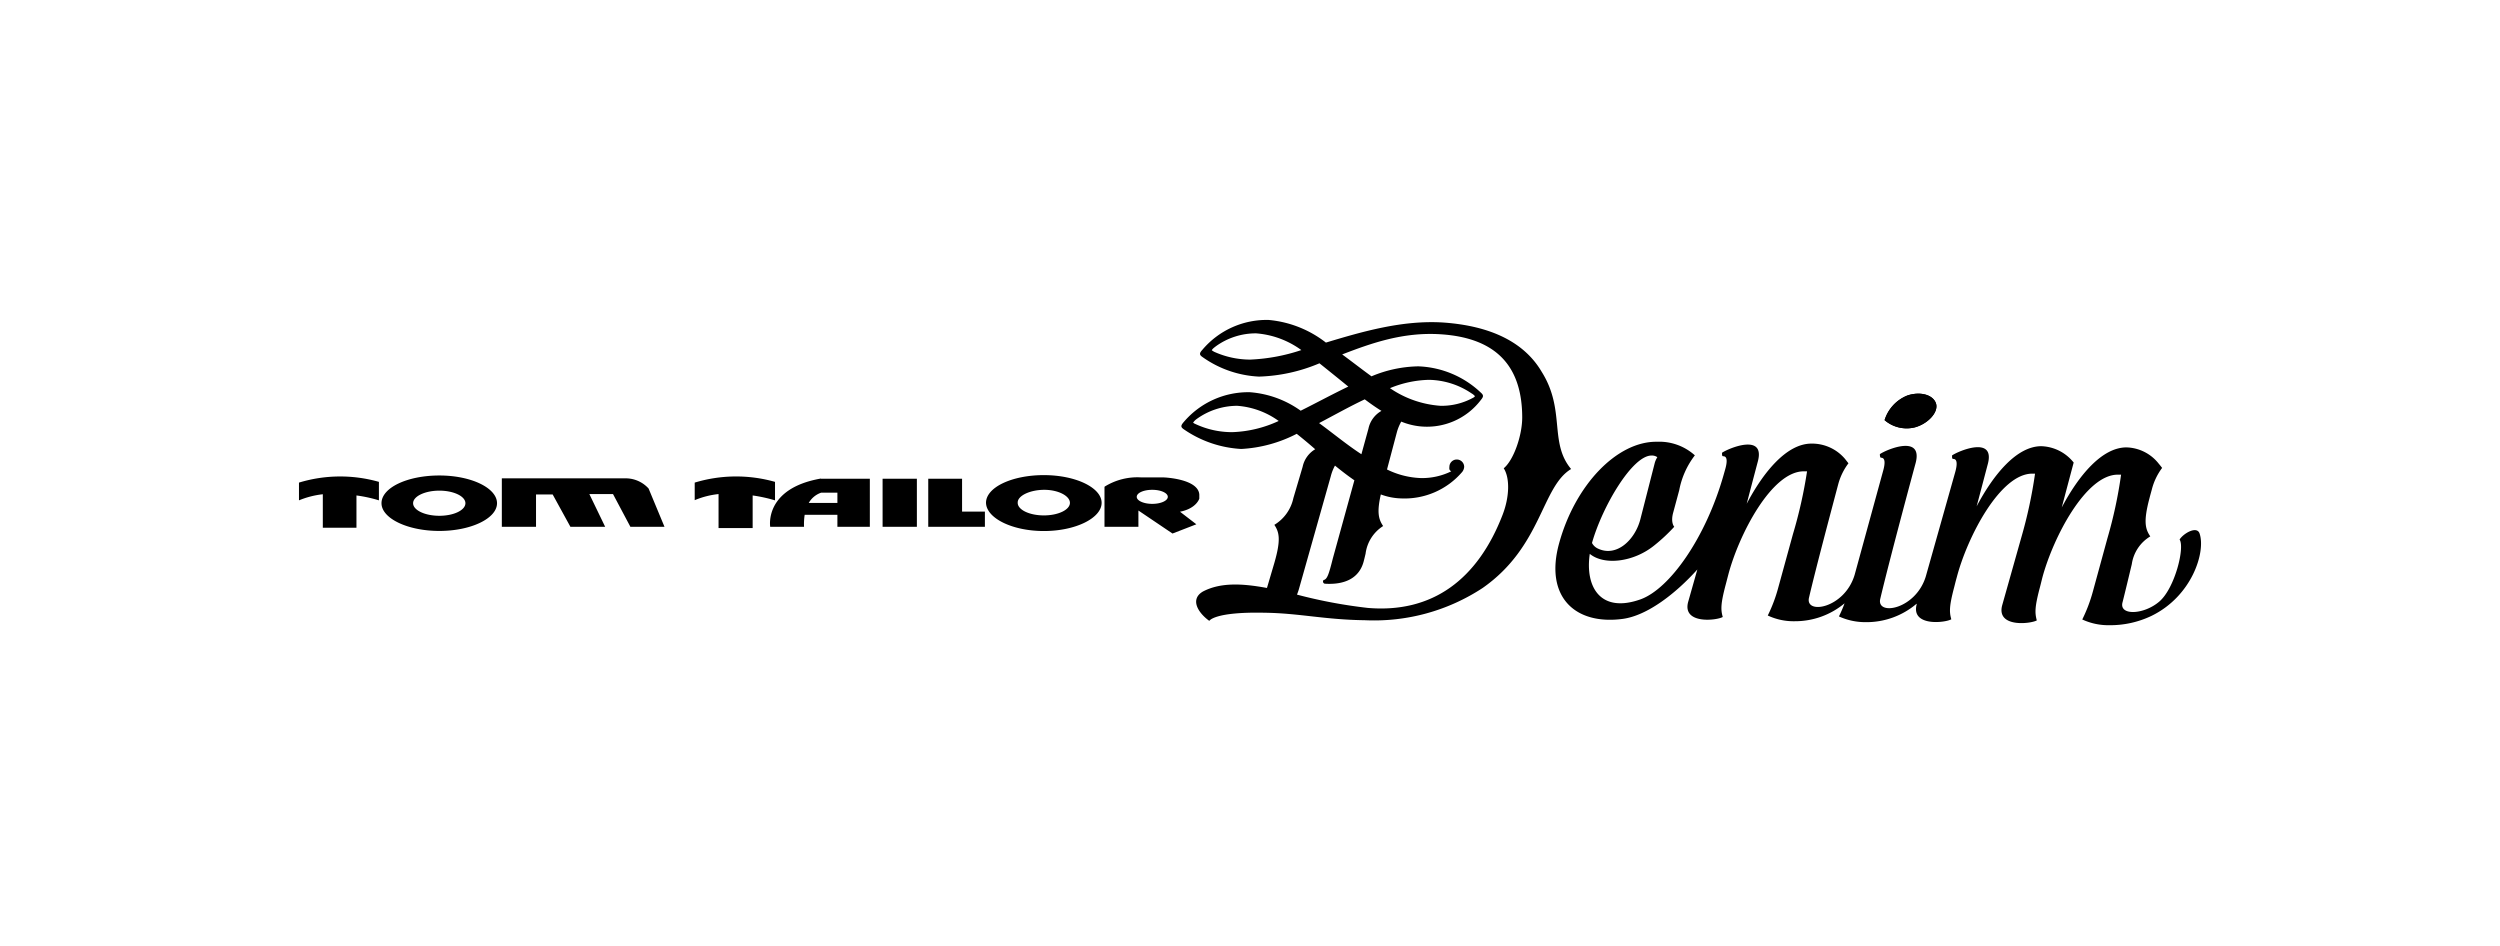
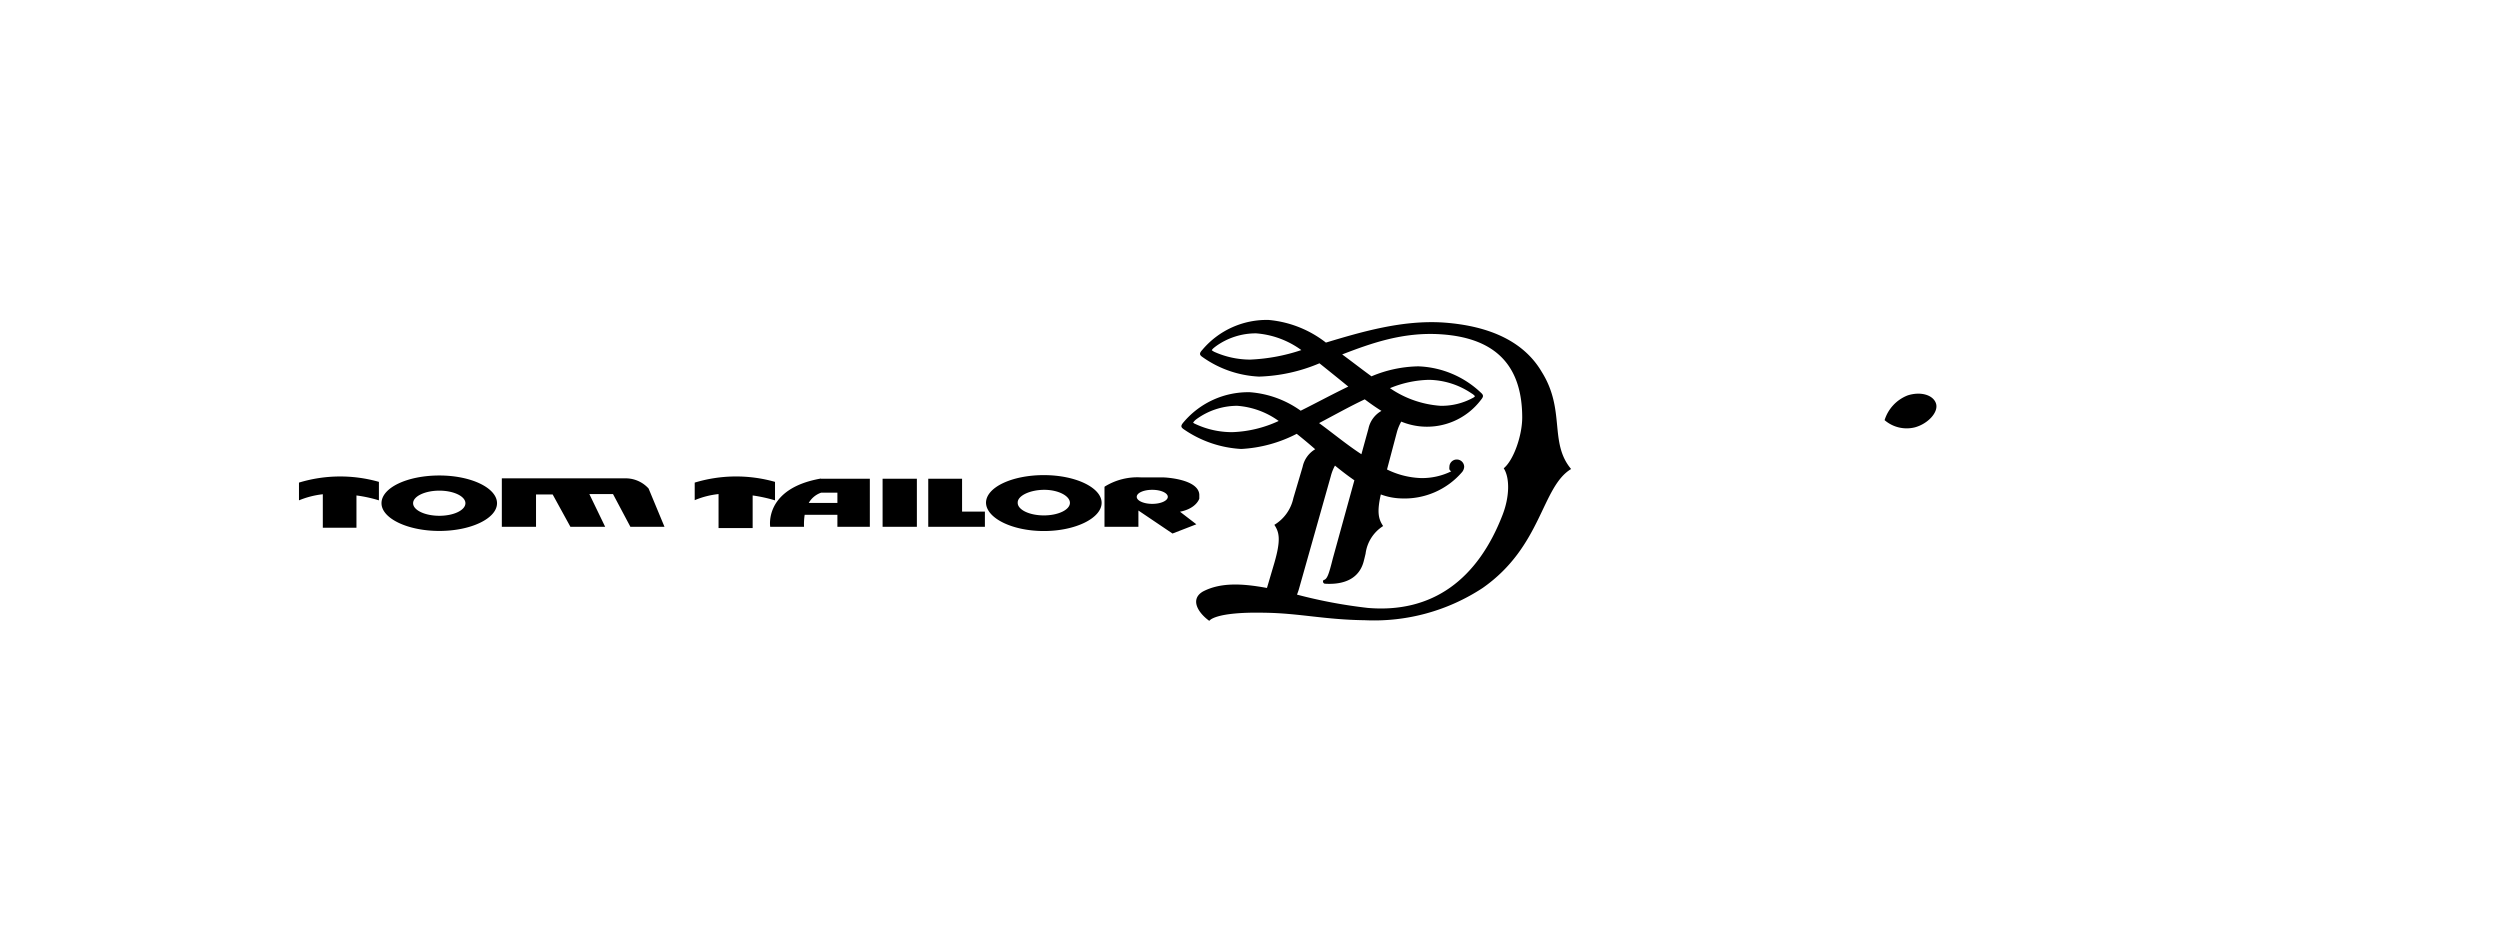
<svg xmlns="http://www.w3.org/2000/svg" id="Ebene_1" data-name="Ebene 1" viewBox="0 0 270.51 102.32">
-   <path d="M207.2,46.24c1.43-.39,2.59-1.66,2.28-2.59s-1.68-1.32-3.08-.86a4.22,4.22,0,0,0-2.48,2.67,3.65,3.65,0,0,0,3.28.78" />
-   <path d="M178.72,49.29a1,1,0,0,1,.61.18,2.46,2.46,0,0,0-.27.59l-1.57,6.14c-.58,2.22-2.56,4.1-4.56,3.17a1.36,1.36,0,0,1-.67-.62c1.11-3.93,4.37-9.49,6.46-9.46M238,57.72c-.3-.85-1.75,0-2.16.66.58.84-.5,5.23-2.17,6.69s-4.42,1.58-4,.09c.28-1.11.63-2.57,1-4.12a4.2,4.2,0,0,1,2-3c-.54-.8-.76-1.59-.09-4.12.08-.32.17-.63.25-.93a6.6,6.6,0,0,1,1.12-2.36s-.18-.24-.36-.45a4.59,4.59,0,0,0-3.5-1.77c-2.67,0-5.2,3.09-7,6.5h0c.66-2.5,1.29-4.86,1.29-4.86a4.66,4.66,0,0,0-3.5-1.77c-2.68,0-5.2,3.1-7,6.51h0c.66-2.49,1.19-4.51,1.19-4.51.91-3.21-3.19-1.47-3.85-1,0,.26,0,.38.14.38.45,0,.42.64.21,1.4l-3.19,11.31c-1.08,3.56-5.29,4.3-4.94,2.48,1.05-4.45,3.8-14.61,3.83-14.71.87-3.21-3.2-1.47-3.86-1,0,.27.05.39.14.39.46,0,.43.64.22,1.39l-3.09,11.28c-1.09,3.65-5.43,4.36-4.93,2.44.73-3.13,2.27-8.91,3.14-12.19a6.58,6.58,0,0,1,1.12-2.32l-.36-.46A4.67,4.67,0,0,0,196,48c-2.68,0-5.2,3.09-7,6.51h0c.65-2.49,1.19-4.52,1.19-4.52.9-3.2-3.2-1.46-3.86-1,0,.26,0,.38.14.38.46,0,.42.64.21,1.39l-.19.67c-1.92,6.75-5.82,12.3-9,13.43-4.27,1.51-6-1.29-5.47-4.93,1.56,1.28,4.76.9,7-.93a18.9,18.9,0,0,0,2.14-2s-.42-.44-.11-1.55l.65-2.41a8.9,8.9,0,0,1,1.69-3.77,5.75,5.75,0,0,0-4.1-1.47c-4.33-.06-8.86,4.68-10.59,11-1.58,5.74,1.69,8.85,6.86,8.17,2.69-.35,5.78-2.77,8.1-5.35h0l-1,3.53c-.63,2.41,3.08,2,3.75,1.61-.24-.82-.2-1.49.27-3.32.07-.25.18-.69.33-1.26,1.13-4.3,4.69-11.23,8.2-11.18l.32,0A49.91,49.91,0,0,1,194,57.81l-1.59,5.79a16.31,16.31,0,0,1-1.13,3,6.54,6.54,0,0,0,2.9.62,8.37,8.37,0,0,0,5.41-1.94h0a14.31,14.31,0,0,1-.61,1.42,6.87,6.87,0,0,0,2.91.62,8.36,8.36,0,0,0,5.5-2l0,.08c-.63,2.41,3.08,2,3.75,1.61-.24-.82-.2-1.49.27-3.32.07-.25.17-.69.33-1.26,1.13-4.3,4.69-11.23,8.2-11.18h.26a50.19,50.19,0,0,1-1.49,6.92l-2.07,7.34c-.63,2.42,3.08,2,3.75,1.62-.23-.83-.2-1.49.27-3.33.07-.25.18-.69.32-1.26,1.14-4.3,4.7-11.23,8.21-11.18l.32,0a48.6,48.6,0,0,1-1.48,6.89l-1.58,5.78a16.66,16.66,0,0,1-1.14,3,6.69,6.69,0,0,0,2.91.62,10.37,10.37,0,0,0,4.56-1C237.2,64.51,238.69,59.69,238,57.72Z" />
  <path d="M150.4,42a11.69,11.69,0,0,1,4.21-.9,8.44,8.44,0,0,1,4.61,1.46,1.35,1.35,0,0,1,.37.3s0,.1-.29.23a7.06,7.06,0,0,1-3.42.82A11,11,0,0,1,150.4,42m12.2,13.67c-2.69,7-7.58,10.7-14.59,10.11a53.54,53.54,0,0,1-7.67-1.44c.07-.18.14-.37.2-.57L144,51.52a4.83,4.83,0,0,1,.45-1.14c.7.57,1.4,1.11,2.1,1.59l-2.33,8.45c-.43,1.71-.61,2.27-1,2.34a.24.24,0,0,0,.13.4c2.07.13,3.78-.53,4.24-2.55.06-.22.11-.45.17-.69a4.16,4.16,0,0,1,1.9-3c-.48-.72-.7-1.44-.25-3.42a6.75,6.75,0,0,0,2.18.43,8.21,8.21,0,0,0,6.63-2.87,1,1,0,0,0,.21-.54.8.8,0,0,0-1.6,0,1,1,0,0,0,0,.26.47.47,0,0,0,.2.22,7.16,7.16,0,0,1-3.25.73,9,9,0,0,1-3.7-.93c.57-2.14,1-3.79,1.11-4.18a5.11,5.11,0,0,1,.43-1,7.4,7.4,0,0,0,2,.51,7.32,7.32,0,0,0,6.63-2.87c.28-.34.29-.5,0-.76a10.37,10.37,0,0,0-6.78-2.86,13.56,13.56,0,0,0-5.07,1.08c-1.06-.77-2.11-1.59-3.17-2.37,3.19-1.23,6.6-2.44,10.65-2.18,6.38.41,8.82,3.81,8.83,9,0,1.94-.92,4.61-2,5.5C163.39,51.73,163.33,53.77,162.6,55.67ZM147.67,43.21c.6.45,1.21.88,1.81,1.25a2.88,2.88,0,0,0-1.41,1.93l-.76,2.76c-1.54-1-3.06-2.26-4.58-3.37C144.37,44.92,146,44,147.67,43.21Zm-14.32,3.55a9.33,9.33,0,0,1-4-.88.79.79,0,0,1-.25-.15,1.59,1.59,0,0,1,.41-.41,7.51,7.51,0,0,1,4.37-1.41,8.77,8.77,0,0,1,4.48,1.64A12.9,12.9,0,0,1,133.35,46.76Zm1.92-7.85a9.52,9.52,0,0,1-3.88-.84,2,2,0,0,1-.27-.17c.06-.15.3-.32.44-.43a7.39,7.39,0,0,1,4.35-1.4,9.51,9.51,0,0,1,4.9,1.81A20,20,0,0,1,135.27,38.91ZM170,50.75c-2.4-2.87-.59-6.35-3.16-10.48-1.87-3.21-5.48-5-10.65-5.37-4.45-.29-8.84,1-12.72,2.17a11.78,11.78,0,0,0-6.2-2.45,9.1,9.1,0,0,0-7.16,3.22c-.35.38-.35.55,0,.79a11.47,11.47,0,0,0,6.12,2.12,18.07,18.07,0,0,0,6.54-1.44c1,.8,2.08,1.67,3.12,2.52-1.73.83-3.46,1.77-5.15,2.61a10.82,10.82,0,0,0-5.49-2,9.16,9.16,0,0,0-7.16,3.22c-.34.39-.35.55,0,.79a12.07,12.07,0,0,0,6.22,2.13,14.74,14.74,0,0,0,6-1.64c.68.54,1.35,1.1,2,1.67a2.9,2.9,0,0,0-1.36,1.9l-1,3.38a4.47,4.47,0,0,1-2.06,2.9c.53.8.73,1.6,0,4.12l-.8,2.71c-2.65-.49-5-.62-6.92.38-1.42.82-.58,2.27.68,3.18,0,0,.52-1,6-.88,3.74.05,6.44.75,10.81.81a21.39,21.39,0,0,0,12.77-3.49C166.85,59.13,166.78,52.69,170,50.75Z" />
  <path d="M207.2,46.24c1.43-.39,2.59-1.66,2.28-2.59s-1.68-1.32-3.08-.86a4.22,4.22,0,0,0-2.48,2.67,3.65,3.65,0,0,0,3.28.78" />
  <path d="M41.28,54.45c0-1.68,2.8-3,6.26-3s6.24,1.36,6.24,3-2.8,3-6.24,3-6.26-1.36-6.26-3m3.42,0c0,.75,1.27,1.36,2.84,1.36s2.82-.61,2.82-1.36-1.27-1.36-2.82-1.36S44.7,53.7,44.7,54.45ZM32.35,52.22A15.32,15.32,0,0,1,41,52.14l0,2a15,15,0,0,0-2.43-.53V57.1H34.93V53.48a9.42,9.42,0,0,0-2.58.66Zm42.82,0a15.43,15.43,0,0,1,8.69-.08l0,2a16.46,16.46,0,0,0-2.42-.53v3.53H77.75V53.46a9.16,9.16,0,0,0-2.58.66Zm13.66-.42h5.29V57H90.61V55.7H87.07A6.71,6.71,0,0,0,87,57l-3.66,0S82.64,52.86,88.83,51.78Zm1.78,1.51H88.85a2.47,2.47,0,0,0-1.34,1.11h3.1Zm4.89-1.51h3.71V57H95.5Zm4.94,0h3.66v3.56h2.47V57h-6.13Zm6.25,2.61c0-1.68,2.81-3,6.26-3s6.25,1.36,6.25,3-2.8,3.05-6.25,3.05S106.69,56.05,106.69,54.37Zm3.43,0c0,.75,1.27,1.36,2.83,1.36s2.82-.61,2.82-1.36S114.51,53,113,53,110.12,53.62,110.12,54.37Zm9.4-1.75a6.7,6.7,0,0,1,4-1h2.43s3.7.14,3.82,1.85v.44s-.3,1.07-2.09,1.42l1.77,1.36-2.58,1-3.69-2.49V57l-3.67,0,0-4.27ZM123,53.76c0,.42.75.76,1.68.76s1.68-.34,1.68-.76-.75-.76-1.68-.76S123,53.33,123,53.76Zm-55.44-2a3.35,3.35,0,0,1,2.62,1.1L71.9,57H68.21l-1.88-3.54H63.77L65.48,57H61.72l-1.92-3.5H58V57H54.3V51.76H67.59Z" />
</svg>